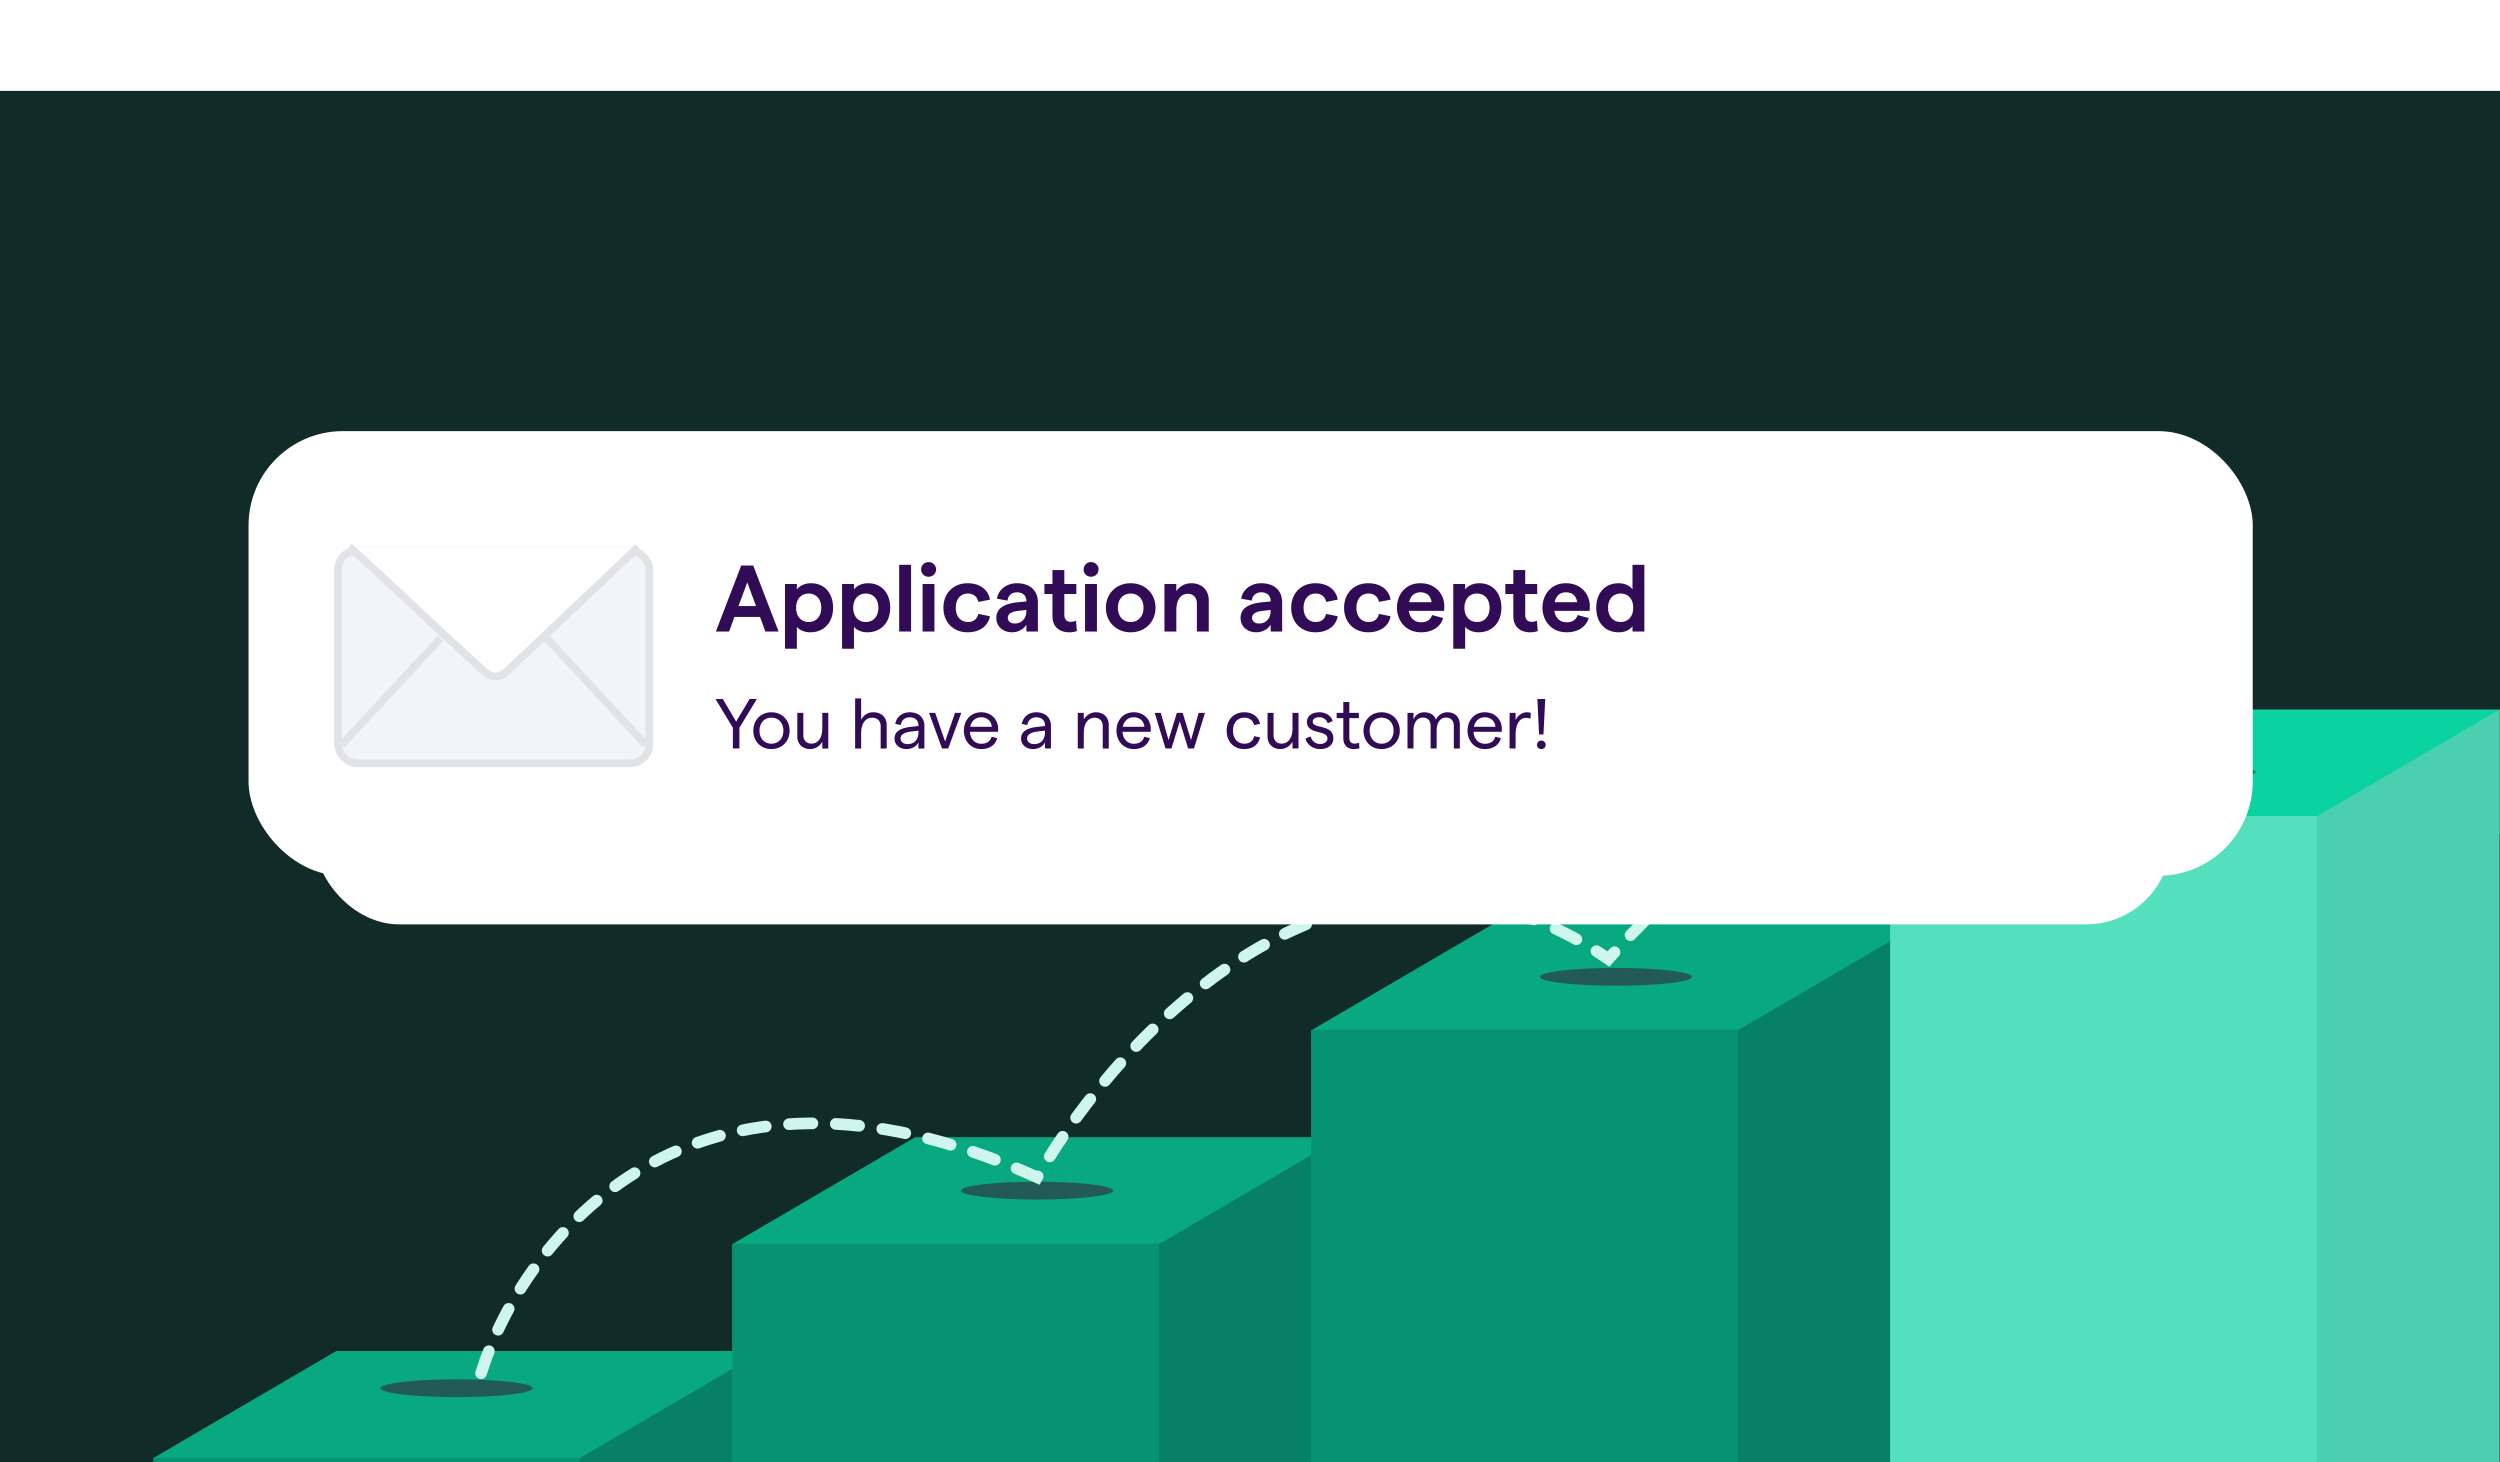
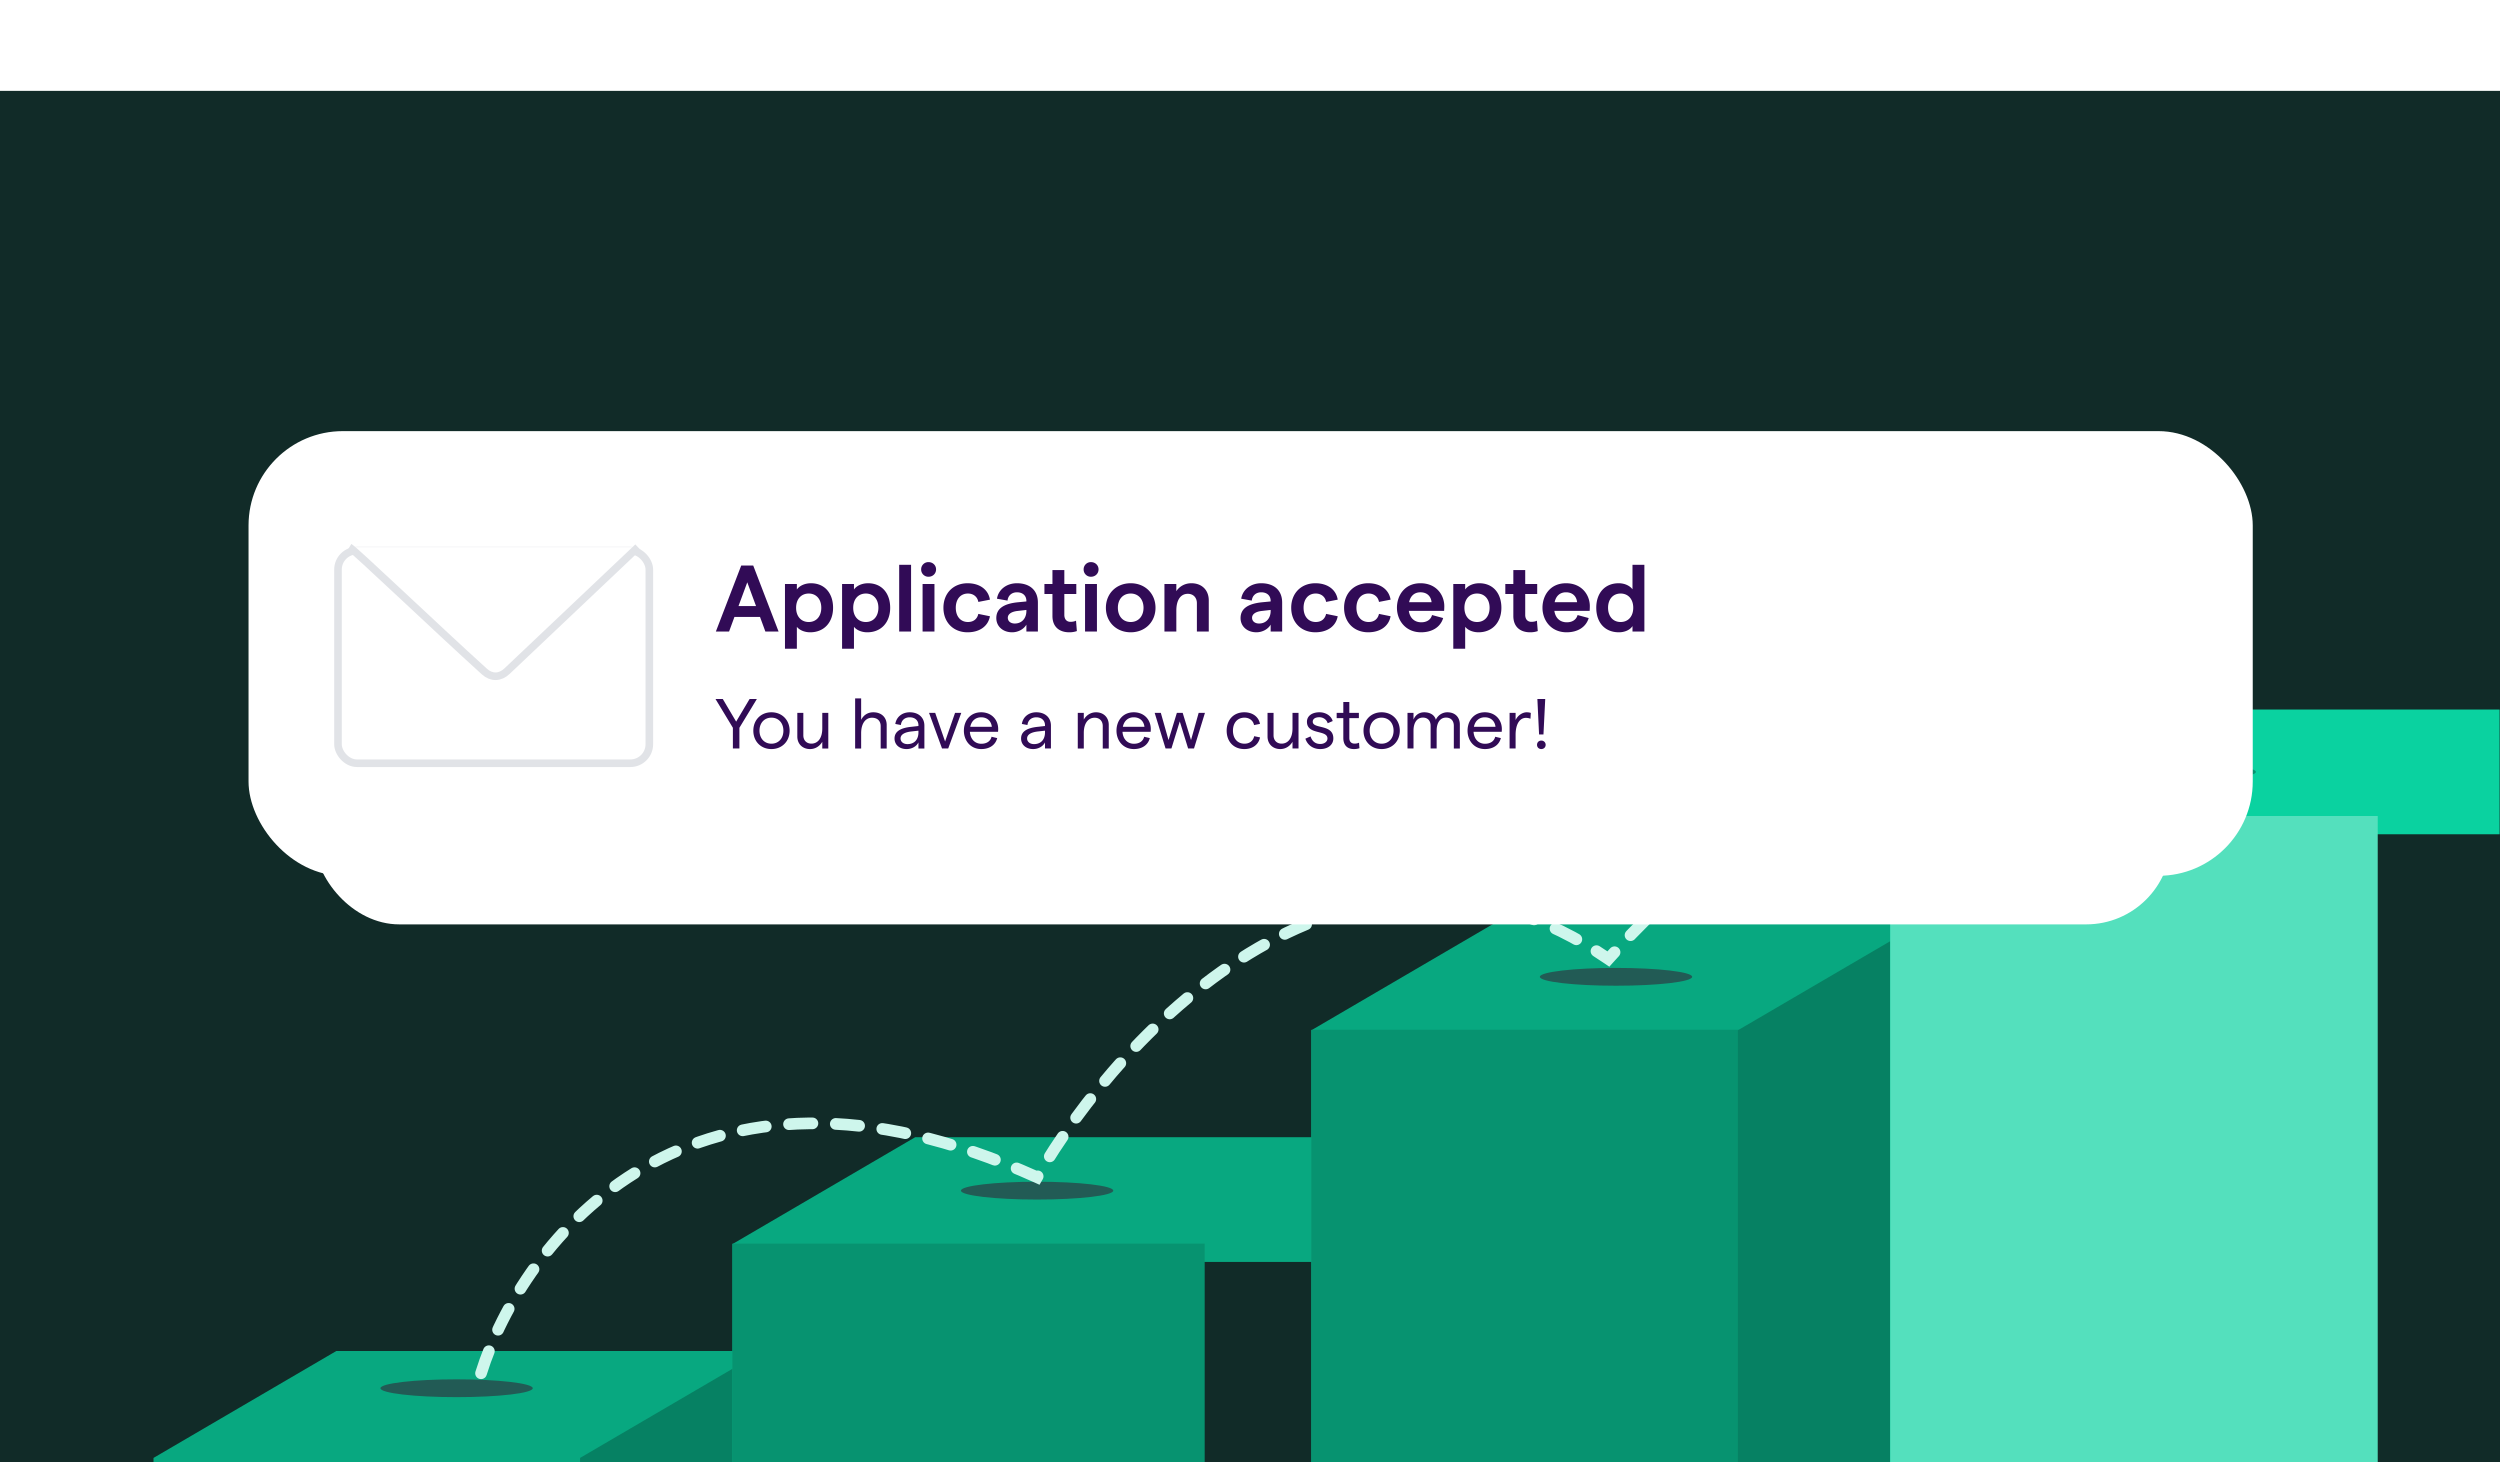
<svg xmlns="http://www.w3.org/2000/svg" width="342" height="200" fill="none">
  <g clip-path="url(#a)">
    <path fill="#112B28" d="M0 0h342v200H0z" />
    <g filter="url(#b)">
      <rect width="404" height="85.546" x="-32" y="-92.773" fill="#fff" rx="18.144" />
    </g>
    <path fill="#08A880" fill-rule="evenodd" d="M46.009 184.817 21 199.442v165.75l25.009-14.625V201.879h58.354v-17.062H46.009Z" clip-rule="evenodd" />
    <path fill="#225B55" d="M62.463 191.13c5.755 0 10.42-.546 10.42-1.219s-4.665-1.219-10.42-1.219-10.42.546-10.42 1.219 4.665 1.219 10.42 1.219Z" />
-     <path fill="#079370" d="M79.354 199.442H21v165.75h58.354v-165.75Z" />
    <path fill="#068163" d="m79.354 199.442 25.009-14.625v165.75l-25.01 14.625v-165.75Z" />
    <path fill="#08A880" fill-rule="evenodd" d="m125.203 155.567-25.009 14.625v165.75l25.009-14.625V172.629h58.354v-17.062h-58.354Z" clip-rule="evenodd" />
    <path fill="#079370" d="M164.8 170.125h-64.606v165.75H164.8v-165.75Z" />
-     <path fill="#068163" d="m158.548 170.192 25.009-14.625v165.75l-25.009 14.625v-165.75Z" />
+     <path fill="#068163" d="m158.548 170.192 25.009-14.625l-25.009 14.625v-165.75Z" />
    <path fill="#08A880" fill-rule="evenodd" d="m204.398 126.317-25.009 14.625v165.75l25.009-14.625V143.379h58.353v-17.062h-58.353Z" clip-rule="evenodd" />
    <path fill="#079370" d="M252.331 140.875h-72.942v165.75h72.942v-165.75Z" />
    <path fill="#068163" d="m237.742 140.942 25.009-14.625v165.75l-25.009 14.625v-165.75Z" />
    <path fill="#0AD2A0" fill-rule="evenodd" d="m283.592 97.067-25.009 14.625v165.75l25.009-14.625V114.129h58.354V97.067h-58.354Z" clip-rule="evenodd" />
    <path fill="#54E0BD" d="M325.273 111.625h-66.69v165.75h66.69v-165.75Z" />
-     <path fill="#4BD0AF" d="m316.937 111.692 25.009-14.625v165.75l-25.009 14.625v-165.75Z" />
    <path fill="#225B55" d="M221.07 134.848c5.755 0 10.42-.546 10.42-1.219s-4.665-1.219-10.42-1.219-10.42.546-10.42 1.219 4.665 1.219 10.42 1.219Z" />
    <path fill="#079370" d="M298.18 106.817c5.755 0 10.421-.546 10.421-1.219s-4.666-1.219-10.421-1.219c-5.755 0-10.42.546-10.42 1.219s4.665 1.219 10.42 1.219Z" />
    <path fill="#225B55" d="M141.876 164.098c5.755 0 10.42-.546 10.42-1.219s-4.665-1.219-10.42-1.219-10.421.546-10.421 1.219 4.666 1.219 10.421 1.219Z" />
    <path stroke="#CEF6EC" stroke-dasharray="3.2 3.2" stroke-linecap="round" stroke-width="1.6" d="M65.807 187.862c5.558-17.875 28.552-48.263 76.069-26.813 11.462-19.906 43.14-53.746 78.152-29.859 15.978-17.875 53.977-48.262 78.152-26.812" />
    <g filter="url(#c)">
      <rect width="254" height="54.75" x="43" y="59.125" fill="#fff" rx="11.612" />
      <path fill="#fff" d="M50.742 66.867h44.876v39.267H50.742z" />
      <g filter="url(#d)">
        <rect width="39.267" height="27.113" x="53.546" y="72.477" fill="#F3F4F6" rx="2.805" />
        <rect width="38.332" height="26.178" x="54.013" y="72.944" stroke="#E1E3E7" stroke-width=".935" rx="2.337" />
      </g>
      <path stroke="#E1E3E7" stroke-width=".935" d="m79.724 84.63 12.154 13.089M66.635 84.63 54.481 97.719m.935-24.308c.78.473 10.467 9.74 16.634 15.324.863.782 1.916.755 2.77-.054l16.123-15.27" />
      <path fill="#fff" d="M72.05 88.735C65.883 83.15 56.197 73.884 55.416 73.41h35.527L74.82 88.681c-.854.81-1.907.836-2.77.054Z" />
      <path stroke="#E1E3E7" stroke-width=".935" d="M55.416 73.411c.78.473 10.467 9.74 16.634 15.324.863.782 1.916.755 2.77-.054l16.123-15.27" />
      <path fill="#310B56" d="m104.404 78.439-1.08 2.926h2.16l-1.08-2.926Zm-3.867 6.061 3.124-8.129h1.475l3.124 8.129h-1.626l-.662-1.8h-3.147l-.662 1.8h-1.626Zm8.509 2.113v-7.966h1.463v.674c.325-.453.964-.766 1.742-.766 1.684 0 2.717 1.23 2.717 3.019 0 1.788-1.103 3.019-2.822 3.019-.673 0-1.3-.256-1.637-.674v2.694h-1.463Zm2.926-3.286c.929 0 1.545-.697 1.545-1.753 0-1.057-.616-1.754-1.545-1.754-.941 0-1.556.697-1.556 1.754 0 1.056.615 1.753 1.556 1.753Zm4.105 3.286v-7.966h1.463v.674c.325-.453.964-.766 1.742-.766 1.683 0 2.717 1.23 2.717 3.019 0 1.788-1.103 3.019-2.822 3.019-.673 0-1.3-.256-1.637-.674v2.694h-1.463Zm2.926-3.286c.929 0 1.544-.697 1.544-1.753 0-1.057-.615-1.754-1.544-1.754-.941 0-1.556.697-1.556 1.754 0 1.056.615 1.753 1.556 1.753Zm4.104 1.173v-8.221h1.464V84.5h-1.464Zm2.881 0v-5.853h1.463V84.5h-1.463Zm.731-6.747a.885.885 0 0 1-.905-.905c0-.5.383-.895.905-.895.535 0 .929.395.929.895 0 .51-.394.905-.929.905Zm4.808 6.84c-1.753 0-2.972-1.231-2.972-3.02 0-1.787 1.219-3.018 2.972-3.018 1.498 0 2.555.778 2.752 2.02l-1.428.279c-.104-.616-.592-1.034-1.277-1.034-.906 0-1.498.685-1.498 1.754 0 1.068.592 1.753 1.498 1.753.685 0 1.138-.371 1.277-.998l1.428.29c-.22 1.23-1.277 1.974-2.752 1.974Zm7.242-3.855c0-.662-.453-1.069-1.162-1.069-.638 0-1.091.395-1.161 1.022l-1.3-.232c.185-1.161 1.219-1.904 2.461-1.904 1.533 0 2.578.824 2.578 2.38V84.5h-1.416v-.848c-.326.57-1.034.94-1.754.94-1.149 0-1.951-.742-1.951-1.74 0-1.15.871-1.766 2.613-1.952l1.092-.104v-.058Zm-2.288 2.067c0 .406.325.708.859.708.906 0 1.429-.685 1.429-1.544v-.128l-1.115.128c-.778.092-1.173.418-1.173.836Zm8.503 1.637c-.29.104-.604.15-.94.15-1.185 0-2.067-.638-2.067-2.008v-2.706h-.987v-1.23h.987v-1.72h1.463v1.72h1.475v1.23h-1.475v2.567c0 .557.302.859.755.859.22 0 .476-.035.685-.14l.104 1.278Zm1.008.058v-5.853h1.463V84.5h-1.463Zm.731-6.747a.886.886 0 0 1-.906-.905c0-.5.384-.895.906-.895.534 0 .929.395.929.895 0 .51-.395.905-.929.905Zm4.889 6.84c-1.776 0-3.054-1.277-3.054-3.02 0-1.741 1.278-3.018 3.054-3.018 1.777 0 3.054 1.277 3.054 3.019 0 1.742-1.277 3.019-3.054 3.019Zm0-1.266c.941 0 1.58-.708 1.58-1.753s-.639-1.754-1.58-1.754c-.952 0-1.579.709-1.579 1.754s.627 1.753 1.579 1.753Zm4.155 1.173v-5.853h1.463v.883c.371-.569 1.033-.975 1.858-.975 1.277 0 2.136.836 2.136 2.113V84.5h-1.463v-3.484c0-.685-.429-1.16-1.115-1.16-.894 0-1.416.766-1.416 2.078V84.5h-1.463Zm13.075-3.762c0-.662-.453-1.069-1.161-1.069-.639 0-1.091.395-1.161 1.022l-1.301-.232c.186-1.161 1.22-1.904 2.462-1.904 1.533 0 2.578.824 2.578 2.38V84.5h-1.417v-.848c-.325.57-1.033.94-1.753.94-1.15 0-1.951-.742-1.951-1.74 0-1.15.871-1.766 2.613-1.952l1.091-.104v-.058Zm-2.287 2.067c0 .406.325.708.859.708.906 0 1.428-.685 1.428-1.544v-.128l-1.114.128c-.779.092-1.173.418-1.173.836Zm7.792 1.788c-1.753 0-2.973-1.231-2.973-3.02 0-1.787 1.22-3.018 2.973-3.018 1.498 0 2.555.778 2.752 2.02l-1.428.279c-.105-.616-.592-1.034-1.277-1.034-.906 0-1.498.685-1.498 1.754 0 1.068.592 1.753 1.498 1.753.685 0 1.138-.371 1.277-.998l1.428.29c-.22 1.23-1.277 1.974-2.752 1.974Zm6.509 0c-1.753 0-2.972-1.231-2.972-3.02 0-1.787 1.219-3.018 2.972-3.018 1.498 0 2.555.778 2.752 2.02l-1.428.279c-.104-.616-.592-1.034-1.277-1.034-.906 0-1.498.685-1.498 1.754 0 1.068.592 1.753 1.498 1.753.685 0 1.138-.371 1.277-.998l1.428.29c-.22 1.23-1.277 1.974-2.752 1.974Zm3.537-3.02c0-1.52.952-3.018 2.891-3.018 1.974 0 2.938 1.463 2.938 2.821a7.5 7.5 0 0 1-.023.58h-4.343c.128.883.697 1.406 1.533 1.406.685 0 1.173-.325 1.323-.894l1.371.371c-.325 1.104-1.347 1.754-2.718 1.754-1.939 0-2.972-1.498-2.972-3.02Zm1.498-.684h2.763c-.069-.697-.522-1.22-1.37-1.22-.72 0-1.231.43-1.393 1.22Zm5.438 5.724v-7.966h1.463v.674c.325-.453.964-.766 1.742-.766 1.684 0 2.717 1.23 2.717 3.019 0 1.788-1.103 3.019-2.822 3.019-.673 0-1.3-.256-1.637-.674v2.694h-1.463Zm2.926-3.286c.929 0 1.545-.697 1.545-1.753 0-1.057-.616-1.754-1.545-1.754-.94 0-1.556.697-1.556 1.754 0 1.056.616 1.753 1.556 1.753Zm7.475 1.115a2.76 2.76 0 0 1-.941.15c-1.184 0-2.067-.638-2.067-2.008v-2.706h-.987v-1.23h.987v-1.72h1.463v1.72h1.475v1.23h-1.475v2.567c0 .557.302.859.755.859.221 0 .476-.035.685-.14l.105 1.278Zm.58-2.868c0-1.522.952-3.02 2.891-3.02 1.974 0 2.938 1.464 2.938 2.822 0 .21-.011.465-.023.58h-4.343c.128.883.697 1.406 1.533 1.406.685 0 1.173-.325 1.324-.894l1.37.371c-.325 1.104-1.347 1.754-2.717 1.754-1.94 0-2.973-1.498-2.973-3.02Zm1.498-.685h2.764c-.07-.697-.523-1.22-1.371-1.22-.72 0-1.23.43-1.393 1.22Zm7.911 3.704c-1.753 0-2.786-1.231-2.786-3.02 0-1.787 1.033-3.018 2.763-3.018.732 0 1.359.301 1.696.743v-3.02h1.463V84.5h-1.463v-.674c-.291.465-.941.767-1.673.767Zm.209-1.266c.941 0 1.556-.697 1.556-1.753 0-1.057-.615-1.754-1.556-1.754-.929 0-1.544.697-1.544 1.754 0 1.056.615 1.753 1.544 1.753ZM102.633 98.5v-2.552l-2.142-3.544h.897l1.646 2.787 1.655-2.787h.897l-2.151 3.544V98.5h-.802Zm4.747.07c-1.306 0-2.229-.95-2.229-2.265 0-1.315.923-2.264 2.229-2.264 1.298 0 2.238.95 2.238 2.264 0 1.315-.94 2.265-2.238 2.265Zm0-.662c.88 0 1.472-.662 1.472-1.603 0-.94-.592-1.602-1.472-1.602-.879 0-1.472.662-1.472 1.602 0 .94.593 1.603 1.472 1.603Zm7-3.797V98.5h-.74v-.827c-.305.522-.836.897-1.507.897-.914 0-1.567-.619-1.567-1.55v-2.91h.74v2.77c0 .592.374 1.02.993 1.02.818 0 1.341-.706 1.341-1.865v-1.924h.74Zm3.304 4.389v-6.166h.741v2.639c.322-.627.853-.932 1.498-.932.992 0 1.646.618 1.646 1.568V98.5h-.741v-2.752c0-.645-.4-1.037-1.071-1.037-.81 0-1.332.732-1.332 1.908V98.5h-.741Zm7.795-2.857c0-.6-.427-.984-1.071-.984-.601 0-1.028.357-1.089.95l-.688-.131c.131-.871.854-1.437 1.777-1.437 1.062 0 1.802.627 1.802 1.646V98.5h-.731v-.749c-.253.505-.827.819-1.463.819-.88 0-1.481-.54-1.481-1.298 0-.845.688-1.306 2.09-1.446l.854-.095v-.088Zm-2.204 1.62c0 .41.349.697.854.697.853 0 1.35-.566 1.35-1.446v-.209l-.854.096c-.888.096-1.35.4-1.35.862Zm5.109 1.237-1.602-4.39h.757l1.22 3.528 1.228-3.527h.766l-1.611 4.389h-.758Zm2.69-2.195c0-1.245.801-2.264 2.125-2.264 1.298 0 2.099.932 2.099 2.064 0 .105-.009.261-.018.34h-3.466c.052.888.61 1.472 1.402 1.472.671 0 1.132-.314 1.263-.863l.697.166c-.218.853-.949 1.35-1.96 1.35-1.315 0-2.142-1.02-2.142-2.265Zm.784-.479h2.656c-.07-.67-.54-1.167-1.315-1.167-.688 0-1.193.436-1.341 1.167Zm9.202-.183c0-.6-.427-.984-1.071-.984-.601 0-1.028.357-1.089.95l-.688-.131c.131-.871.854-1.437 1.777-1.437 1.062 0 1.803.627 1.803 1.646V98.5h-.732v-.749c-.252.505-.827.819-1.463.819-.88 0-1.481-.54-1.481-1.298 0-.845.688-1.306 2.091-1.446l.853-.095v-.088Zm-2.203 1.62c0 .41.348.697.853.697.854 0 1.35-.566 1.35-1.446v-.209l-.853.096c-.889.096-1.35.4-1.35.862Zm6.239 1.237v-4.39h.74v.828c.305-.523.836-.897 1.507-.897.914 0 1.568.618 1.568 1.55V98.5h-.741v-2.77c0-.592-.374-1.019-.993-1.019-.818 0-1.341.706-1.341 1.864V98.5h-.74Zm4.765-2.195c0-1.245.802-2.264 2.125-2.264 1.298 0 2.099.932 2.099 2.064 0 .105-.008.261-.017.34h-3.466c.052.888.609 1.472 1.402 1.472.67 0 1.132-.314 1.263-.863l.696.166c-.217.853-.949 1.35-1.959 1.35-1.315 0-2.143-1.02-2.143-2.265Zm.784-.479h2.656c-.069-.67-.539-1.167-1.315-1.167-.688 0-1.193.436-1.341 1.167Zm5.258 2.674-1.341-4.39h.758l.949 3.354 1.028-3.353h.714l1.027 3.353.941-3.353h.775l-1.35 4.389h-.723l-1.027-3.336-1.028 3.336h-.723Zm9.701.07c-1.306 0-2.177-.906-2.177-2.265 0-1.358.871-2.264 2.177-2.264 1.019 0 1.768.557 1.925 1.428l-.732.148c-.096-.531-.557-.914-1.175-.914-.863 0-1.42.636-1.42 1.602 0 .967.557 1.603 1.42 1.603.618 0 1.071-.34 1.193-.923l.723.148c-.192.905-.924 1.437-1.934 1.437Zm6.67-4.46v4.39h-.74v-.827c-.305.522-.837.897-1.507.897-.915 0-1.568-.619-1.568-1.55v-2.91h.741v2.77c0 .592.374 1.02.992 1.02.819 0 1.342-.706 1.342-1.865v-1.924h.74Zm2.675 4.46c-1.062 0-1.637-.662-1.829-1.28l.636-.28c.165.515.514.933 1.193.933.54 0 .888-.314.888-.671 0-1.124-2.525-.4-2.525-2.064 0-.697.601-1.167 1.541-1.167.775 0 1.446.435 1.629 1.08l-.619.27c-.121-.453-.557-.74-1.027-.74-.497 0-.81.2-.81.548 0 .94 2.543.253 2.534 2.064 0 .767-.644 1.307-1.611 1.307Zm4.826-.105a2.034 2.034 0 0 1-.688.105c-.749 0-1.298-.418-1.298-1.385v-2.421h-.819v-.653h.819v-1.333h.74v1.333h1.176v.653h-1.176v2.447c0 .462.261.688.645.688.174 0 .374-.026.548-.113l.053.68Zm2.73.105c-1.307 0-2.23-.95-2.23-2.265 0-1.315.923-2.264 2.23-2.264 1.297 0 2.238.95 2.238 2.264 0 1.315-.941 2.265-2.238 2.265Zm0-.662c.879 0 1.472-.662 1.472-1.603 0-.94-.593-1.602-1.472-1.602-.88 0-1.472.662-1.472 1.602 0 .94.592 1.603 1.472 1.603Zm3.185.592v-4.39h.741v.828c.217-.523.653-.897 1.323-.897.715 0 1.272.33 1.429.923a1.548 1.548 0 0 1 1.419-.923c.941 0 1.533.592 1.533 1.515V98.5h-.74v-2.796c0-.6-.34-1.01-.958-1.01-.749 0-1.158.67-1.158 1.603V98.5h-.741v-2.796c0-.6-.339-1.01-.949-1.01-.749 0-1.158.67-1.158 1.603V98.5h-.741Zm7.394-2.195c0-1.245.801-2.264 2.125-2.264 1.297 0 2.099.932 2.099 2.064 0 .105-.009.261-.018.34h-3.466c.052.888.61 1.472 1.402 1.472.671 0 1.132-.314 1.263-.863l.697.166c-.218.853-.95 1.35-1.96 1.35-1.315 0-2.142-1.02-2.142-2.265Zm.784-.479h2.656c-.07-.67-.54-1.167-1.315-1.167-.688 0-1.193.436-1.341 1.167Zm6.962-.992a1.524 1.524 0 0 0-.566-.105c-.697 0-1.263.67-1.263 2.099V98.5h-.74v-4.39h.74V95c.253-.557.827-.958 1.367-.958.183 0 .357.026.505.078l-.043.715Zm1.061 1.942-.209-4.372h.967l-.218 4.372h-.54Zm.279 1.794c-.314 0-.532-.218-.532-.523a.51.51 0 0 1 .532-.522.52.52 0 0 1 .531.522.515.515 0 0 1-.531.523Z" />
    </g>
    <g filter="url(#e)">
      <rect width="274.176" height="60.833" x="34" y="45" fill="#fff" rx="12.902" />
-       <path fill="#fff" d="M42.602 53.602h49.862v43.63H42.602z" />
      <g filter="url(#f)">
-         <rect width="43.63" height="30.125" x="45.718" y="59.835" fill="#F3F4F6" rx="3.116" />
        <rect width="42.591" height="29.087" x="46.237" y="60.354" stroke="#E1E3E7" stroke-width="1.039" rx="2.597" />
      </g>
-       <path stroke="#E1E3E7" stroke-width="1.039" d="m74.805 73.338 13.504 14.544M60.261 73.338 46.758 87.882m1.037-27.008c.868.525 11.63 10.82 18.482 17.026.96.868 2.13.839 3.08-.06L87.27 60.874" />
      <path fill="#fff" d="M66.277 77.9c-6.852-6.205-17.614-16.501-18.482-17.026H87.27L69.356 77.84c-.949.899-2.12.928-3.079.06Z" />
      <path stroke="#E1E3E7" stroke-width="1.039" d="M47.795 60.874c.868.525 11.63 10.82 18.482 17.026.96.868 2.13.839 3.08-.06L87.27 60.874" />
      <path fill="#310B56" d="m102.227 65.681-1.2 3.252h2.4l-1.2-3.252Zm-4.297 6.735 3.471-9.031h1.639l3.471 9.031h-1.807l-.735-2h-3.497l-.735 2H97.93Zm9.454 2.349v-8.851h1.626v.748c.361-.503 1.071-.852 1.935-.852 1.871 0 3.019 1.368 3.019 3.355 0 1.987-1.225 3.355-3.135 3.355-.748 0-1.445-.284-1.819-.749v2.994h-1.626Zm3.252-3.652c1.032 0 1.716-.774 1.716-1.948s-.684-1.948-1.716-1.948c-1.045 0-1.729.774-1.729 1.948s.684 1.948 1.729 1.948Zm4.56 3.652v-8.851h1.626v.748c.361-.503 1.071-.852 1.935-.852 1.871 0 3.019 1.368 3.019 3.355 0 1.987-1.225 3.355-3.135 3.355-.748 0-1.445-.284-1.819-.749v2.994h-1.626Zm3.252-3.652c1.032 0 1.716-.774 1.716-1.948s-.684-1.948-1.716-1.948c-1.045 0-1.729.774-1.729 1.948s.684 1.948 1.729 1.948Zm4.56 1.303v-9.134h1.626v9.134h-1.626Zm3.201 0v-6.502h1.625v6.502h-1.625Zm.813-7.496a.984.984 0 0 1-1.007-1.006.981.981 0 0 1 1.007-.994c.593 0 1.032.439 1.032.994 0 .567-.439 1.006-1.032 1.006Zm5.342 7.6c-1.949 0-3.303-1.368-3.303-3.355 0-1.987 1.354-3.355 3.303-3.355 1.664 0 2.838.865 3.058 2.245l-1.587.31c-.117-.684-.658-1.148-1.42-1.148-1.006 0-1.664.761-1.664 1.948 0 1.187.658 1.948 1.664 1.948.762 0 1.265-.413 1.42-1.11l1.587.323c-.246 1.368-1.42 2.194-3.058 2.194Zm8.046-4.284c0-.735-.504-1.187-1.291-1.187-.709 0-1.213.439-1.29 1.135l-1.445-.258c.206-1.29 1.355-2.116 2.735-2.116 1.703 0 2.865.916 2.865 2.645v3.961h-1.574v-.941c-.362.632-1.149 1.045-1.949 1.045-1.277 0-2.167-.826-2.167-1.936 0-1.277.967-1.96 2.903-2.167l1.213-.116v-.065Zm-2.542 2.297c0 .451.361.787.955.787 1.006 0 1.587-.761 1.587-1.716v-.142l-1.239.142c-.865.103-1.303.464-1.303.929Zm9.448 1.819a3.062 3.062 0 0 1-1.045.168c-1.316 0-2.297-.71-2.297-2.233v-3.006h-1.097v-1.367h1.097v-1.91h1.626v1.91h1.638v1.367H145.6v2.852c0 .619.335.955.839.955.245 0 .529-.04.761-.155l.116 1.419Zm1.119.064v-6.502h1.626v6.502h-1.626Zm.813-7.496a.983.983 0 0 1-1.006-1.006.98.98 0 0 1 1.006-.994c.593 0 1.032.439 1.032.994 0 .567-.439 1.006-1.032 1.006Zm5.432 7.6c-1.974 0-3.393-1.42-3.393-3.355s1.419-3.355 3.393-3.355c1.974 0 3.394 1.42 3.394 3.355s-1.42 3.355-3.394 3.355Zm0-1.407c1.046 0 1.755-.787 1.755-1.948s-.709-1.948-1.755-1.948c-1.058 0-1.754.787-1.754 1.948s.696 1.948 1.754 1.948Zm4.616 1.303v-6.502h1.626v.98c.413-.632 1.148-1.084 2.064-1.084 1.42 0 2.374.93 2.374 2.349v4.257h-1.625v-3.87c0-.762-.478-1.29-1.239-1.29-.993 0-1.574.851-1.574 2.309v2.851h-1.626Zm14.529-4.18c0-.735-.503-1.187-1.29-1.187-.71 0-1.213.439-1.291 1.135l-1.445-.258c.207-1.29 1.355-2.116 2.736-2.116 1.703 0 2.864.916 2.864 2.645v3.961h-1.574v-.941c-.362.632-1.149 1.045-1.949 1.045-1.277 0-2.167-.826-2.167-1.936 0-1.277.968-1.96 2.903-2.167l1.213-.116v-.065Zm-2.542 2.297c0 .451.361.787.955.787 1.006 0 1.587-.761 1.587-1.716v-.142l-1.239.142c-.864.103-1.303.464-1.303.929Zm8.658 1.987c-1.948 0-3.303-1.368-3.303-3.355 0-1.987 1.355-3.355 3.303-3.355 1.665 0 2.839.865 3.058 2.245l-1.587.31c-.116-.684-.658-1.148-1.419-1.148-1.006 0-1.664.761-1.664 1.948 0 1.187.658 1.948 1.664 1.948.761 0 1.264-.413 1.419-1.11l1.587.323c-.245 1.368-1.419 2.194-3.058 2.194Zm7.233 0c-1.949 0-3.303-1.368-3.303-3.355 0-1.987 1.354-3.355 3.303-3.355 1.664 0 2.838.865 3.058 2.245l-1.587.31c-.117-.684-.658-1.148-1.42-1.148-1.006 0-1.664.761-1.664 1.948 0 1.187.658 1.948 1.664 1.948.762 0 1.265-.413 1.42-1.11l1.587.323c-.246 1.368-1.42 2.194-3.058 2.194Zm3.929-3.355c0-1.69 1.058-3.355 3.213-3.355 2.193 0 3.264 1.626 3.264 3.136 0 .232-.013.516-.026.645h-4.825c.142.98.774 1.561 1.703 1.561.761 0 1.303-.361 1.471-.993l1.522.412c-.361 1.226-1.496 1.949-3.019 1.949-2.155 0-3.303-1.665-3.303-3.355Zm1.665-.761h3.07c-.077-.774-.58-1.355-1.522-1.355-.8 0-1.368.477-1.548 1.355Zm6.042 6.36v-8.85h1.626v.748c.361-.503 1.07-.852 1.935-.852 1.871 0 3.019 1.368 3.019 3.355 0 1.987-1.226 3.355-3.135 3.355-.749 0-1.445-.284-1.819-.749v2.994h-1.626Zm3.251-3.65c1.032 0 1.716-.775 1.716-1.949s-.684-1.948-1.716-1.948c-1.045 0-1.729.774-1.729 1.948s.684 1.948 1.729 1.948Zm8.305 1.238a3.058 3.058 0 0 1-1.045.168c-1.316 0-2.296-.71-2.296-2.233v-3.006h-1.097v-1.367h1.097v-1.91h1.625v1.91h1.639v1.367h-1.639v2.852c0 .619.336.955.839.955.245 0 .529-.04.761-.155l.116 1.419Zm.645-3.187c0-1.69 1.058-3.355 3.213-3.355 2.193 0 3.264 1.626 3.264 3.136 0 .232-.013.516-.026.645h-4.825c.142.98.774 1.561 1.703 1.561.761 0 1.303-.361 1.471-.993l1.522.412c-.361 1.226-1.496 1.949-3.019 1.949-2.155 0-3.303-1.665-3.303-3.355Zm1.665-.761h3.07c-.077-.774-.58-1.355-1.522-1.355-.8 0-1.368.477-1.548 1.355Zm8.79 4.116c-1.948 0-3.097-1.368-3.097-3.355 0-1.987 1.149-3.355 3.071-3.355.813 0 1.51.336 1.884.826v-3.354h1.626v9.134h-1.626v-.748c-.323.516-1.045.852-1.858.852Zm.232-1.407c1.045 0 1.729-.774 1.729-1.948s-.684-1.948-1.729-1.948c-1.032 0-1.716.774-1.716 1.948s.684 1.948 1.716 1.948ZM100.259 88.416v-2.835l-2.38-3.938h.997l1.829 3.096 1.838-3.096h.997l-2.39 3.938v2.835h-.891Zm5.274.078c-1.451 0-2.477-1.055-2.477-2.516s1.026-2.516 2.477-2.516c1.442 0 2.487 1.055 2.487 2.516s-1.045 2.516-2.487 2.516Zm0-.736c.978 0 1.636-.735 1.636-1.78s-.658-1.78-1.636-1.78c-.977 0-1.635.735-1.635 1.78s.658 1.78 1.635 1.78Zm7.778-4.219v4.877h-.822v-.919c-.339.58-.929.997-1.674.997-1.016 0-1.742-.687-1.742-1.723V83.54h.823v3.078c0 .658.416 1.132 1.103 1.132.909 0 1.49-.784 1.49-2.071V83.54h.822Zm3.672 4.877v-6.85h.822v2.931c.358-.696.949-1.035 1.665-1.035 1.103 0 1.829.687 1.829 1.742v3.212h-.823V85.36c0-.716-.445-1.152-1.19-1.152-.9 0-1.481.813-1.481 2.12v2.09h-.822Zm8.66-3.173c0-.668-.474-1.094-1.19-1.094-.668 0-1.142.397-1.21 1.055l-.764-.145c.145-.968.948-1.597 1.974-1.597 1.181 0 2.003.697 2.003 1.829v3.125h-.813v-.832c-.28.561-.919.91-1.625.91-.978 0-1.646-.6-1.646-1.442 0-.939.765-1.452 2.323-1.606l.948-.107v-.096Zm-2.448 1.8c0 .454.387.773.948.773.949 0 1.5-.629 1.5-1.606v-.232l-.948.106c-.987.107-1.5.445-1.5.958Zm5.676 1.373-1.78-4.877h.842l1.355 3.92 1.364-3.92h.852l-1.791 4.877h-.842Zm2.989-2.438c0-1.384.89-2.516 2.361-2.516 1.442 0 2.332 1.035 2.332 2.293 0 .116-.01.29-.019.378h-3.852c.058.987.678 1.635 1.558 1.635.745 0 1.258-.348 1.403-.958l.775.184c-.242.948-1.055 1.5-2.178 1.5-1.461 0-2.38-1.132-2.38-2.516Zm.871-.532h2.951c-.077-.745-.6-1.297-1.461-1.297-.764 0-1.326.484-1.49 1.297Zm10.225-.203c0-.668-.475-1.094-1.191-1.094-.667 0-1.141.397-1.209 1.055l-.765-.145c.145-.968.949-1.597 1.974-1.597 1.181 0 2.003.697 2.003 1.829v3.125h-.812v-.832c-.281.561-.92.91-1.626.91-.977 0-1.645-.6-1.645-1.442 0-.939.764-1.452 2.322-1.606l.949-.107v-.096Zm-2.449 1.8c0 .454.387.773.949.773.948 0 1.5-.629 1.5-1.606v-.232l-.949.106c-.987.107-1.5.445-1.5.958Zm6.933 1.373V83.54h.823v.92c.338-.581.929-.997 1.674-.997 1.016 0 1.741.687 1.741 1.722v3.232h-.822V85.34c0-.658-.416-1.132-1.103-1.132-.91 0-1.49.784-1.49 2.07v2.14h-.823Zm5.295-2.438c0-1.384.89-2.516 2.361-2.516 1.442 0 2.332 1.035 2.332 2.293 0 .116-.01.29-.019.378h-3.852c.058.987.678 1.635 1.558 1.635.745 0 1.258-.348 1.404-.958l.774.184c-.242.948-1.055 1.5-2.178 1.5-1.461 0-2.38-1.132-2.38-2.516Zm.871-.532h2.951c-.077-.745-.6-1.297-1.461-1.297-.764 0-1.326.484-1.49 1.297Zm5.842 2.97-1.49-4.877h.842l1.054 3.726 1.142-3.726h.794l1.142 3.726 1.045-3.726h.861l-1.5 4.877h-.803l-1.142-3.706-1.142 3.706h-.803Zm10.779.078c-1.452 0-2.419-1.007-2.419-2.516 0-1.51.967-2.516 2.419-2.516 1.132 0 1.964.62 2.138 1.587l-.812.164c-.107-.59-.62-1.016-1.307-1.016-.958 0-1.577.707-1.577 1.78 0 1.075.619 1.781 1.577 1.781.687 0 1.19-.377 1.326-1.025l.803.164c-.213 1.007-1.026 1.597-2.148 1.597Zm7.411-4.955v4.877h-.823v-.919c-.339.58-.929.997-1.674.997-1.016 0-1.742-.687-1.742-1.723V83.54h.823v3.078c0 .658.416 1.132 1.103 1.132.909 0 1.49-.784 1.49-2.071V83.54h.823Zm2.972 4.955c-1.181 0-1.819-.736-2.032-1.423l.706-.31c.184.572.571 1.036 1.326 1.036.6 0 .987-.348.987-.745 0-1.248-2.806-.445-2.806-2.293 0-.775.668-1.297 1.713-1.297.861 0 1.606.484 1.809 1.2l-.687.3c-.135-.503-.619-.823-1.142-.823-.551 0-.9.223-.9.61 0 1.045 2.826.28 2.816 2.293 0 .852-.716 1.452-1.79 1.452Zm5.362-.116a2.256 2.256 0 0 1-.765.116c-.832 0-1.442-.465-1.442-1.539v-2.69h-.909v-.726h.909v-1.48h.823v1.48h1.306v.726h-1.306v2.72c0 .512.29.764.716.764.194 0 .416-.03.61-.126l.058.755Zm3.033.116c-1.451 0-2.477-1.055-2.477-2.516s1.026-2.516 2.477-2.516c1.442 0 2.487 1.055 2.487 2.516s-1.045 2.516-2.487 2.516Zm0-.736c.978 0 1.636-.735 1.636-1.78s-.658-1.78-1.636-1.78c-.977 0-1.635.735-1.635 1.78s.658 1.78 1.635 1.78Zm3.54.658V83.54h.822v.92c.242-.581.726-.997 1.471-.997.794 0 1.413.368 1.587 1.026a1.723 1.723 0 0 1 1.578-1.026c1.045 0 1.703.658 1.703 1.684v3.27h-.823V85.31c0-.668-.377-1.122-1.064-1.122-.832 0-1.287.745-1.287 1.78v2.448h-.823V85.31c0-.668-.377-1.122-1.055-1.122-.832 0-1.287.745-1.287 1.78v2.448h-.822Zm8.215-2.438c0-1.384.89-2.516 2.361-2.516 1.442 0 2.332 1.035 2.332 2.293 0 .116-.01.29-.019.378h-3.852c.058.987.678 1.635 1.558 1.635.745 0 1.258-.348 1.403-.958l.775.184c-.242.948-1.055 1.5-2.178 1.5-1.461 0-2.38-1.132-2.38-2.516Zm.871-.532h2.951c-.077-.745-.6-1.297-1.461-1.297-.765 0-1.326.484-1.49 1.297Zm7.736-1.103a1.69 1.69 0 0 0-.629-.117c-.775 0-1.404.746-1.404 2.332v1.858h-.822V83.54h.822v.987c.281-.619.92-1.064 1.52-1.064.203 0 .396.029.561.087l-.048.793Zm1.178 2.157-.232-4.857h1.074l-.242 4.857h-.6Zm.31 1.994c-.348 0-.59-.242-.59-.58 0-.33.242-.581.59-.581.329 0 .59.251.59.58 0 .339-.261.58-.59.58Z" />
    </g>
  </g>
  <defs>
    <filter id="b" width="440.288" height="126.37" x="-50.144" y="-100.333" color-interpolation-filters="sRGB" filterUnits="userSpaceOnUse">
      <feFlood flood-opacity="0" result="BackgroundImageFix" />
      <feColorMatrix in="SourceAlpha" result="hardAlpha" values="0 0 0 0 0 0 0 0 0 0 0 0 0 0 0 0 0 0 127 0" />
      <feOffset dy="15.12" />
      <feGaussianBlur stdDeviation="9.072" />
      <feColorMatrix values="0 0 0 0 0 0 0 0 0 0 0 0 0 0 0 0 0 0 0.04 0" />
      <feBlend in2="BackgroundImageFix" result="effect1_dropShadow_42_1068" />
      <feColorMatrix in="SourceAlpha" result="hardAlpha" values="0 0 0 0 0 0 0 0 0 0 0 0 0 0 0 0 0 0 127 0" />
      <feOffset dy="4.536" />
      <feGaussianBlur stdDeviation="6.048" />
      <feColorMatrix values="0 0 0 0 0 0 0 0 0 0 0 0 0 0 0 0 0 0 0.04 0" />
      <feBlend in2="effect1_dropShadow_42_1068" result="effect2_dropShadow_42_1068" />
      <feBlend in="SourceGraphic" in2="effect2_dropShadow_42_1068" result="shape" />
    </filter>
    <filter id="c" width="277.224" height="80.877" x="31.388" y="54.287" color-interpolation-filters="sRGB" filterUnits="userSpaceOnUse">
      <feFlood flood-opacity="0" result="BackgroundImageFix" />
      <feColorMatrix in="SourceAlpha" result="hardAlpha" values="0 0 0 0 0 0 0 0 0 0 0 0 0 0 0 0 0 0 127 0" />
      <feOffset dy="9.677" />
      <feGaussianBlur stdDeviation="5.806" />
      <feColorMatrix values="0 0 0 0 0 0 0 0 0 0 0 0 0 0 0 0 0 0 0.04 0" />
      <feBlend in2="BackgroundImageFix" result="effect1_dropShadow_42_1068" />
      <feColorMatrix in="SourceAlpha" result="hardAlpha" values="0 0 0 0 0 0 0 0 0 0 0 0 0 0 0 0 0 0 127 0" />
      <feOffset dy="2.903" />
      <feGaussianBlur stdDeviation="3.871" />
      <feColorMatrix values="0 0 0 0 0 0 0 0 0 0 0 0 0 0 0 0 0 0 0.04 0" />
      <feBlend in2="effect1_dropShadow_42_1068" result="effect2_dropShadow_42_1068" />
      <feBlend in="SourceGraphic" in2="effect2_dropShadow_42_1068" result="shape" />
    </filter>
    <filter id="d" width="44.621" height="32.467" x="50.869" y="70.692" color-interpolation-filters="sRGB" filterUnits="userSpaceOnUse">
      <feFlood flood-opacity="0" result="BackgroundImageFix" />
      <feColorMatrix in="SourceAlpha" result="hardAlpha" values="0 0 0 0 0 0 0 0 0 0 0 0 0 0 0 0 0 0 127 0" />
      <feOffset dy=".892" />
      <feGaussianBlur stdDeviation="1.339" />
      <feComposite in2="hardAlpha" operator="out" />
      <feColorMatrix values="0 0 0 0 0 0 0 0 0 0 0 0 0 0 0 0 0 0 0.08 0" />
      <feBlend in2="BackgroundImageFix" result="effect1_dropShadow_42_1068" />
      <feBlend in="SourceGraphic" in2="effect1_dropShadow_42_1068" result="shape" />
    </filter>
    <filter id="e" width="299.981" height="89.863" x="21.098" y="39.624" color-interpolation-filters="sRGB" filterUnits="userSpaceOnUse">
      <feFlood flood-opacity="0" result="BackgroundImageFix" />
      <feColorMatrix in="SourceAlpha" result="hardAlpha" values="0 0 0 0 0 0 0 0 0 0 0 0 0 0 0 0 0 0 127 0" />
      <feOffset dy="10.752" />
      <feGaussianBlur stdDeviation="6.451" />
      <feColorMatrix values="0 0 0 0 0 0 0 0 0 0 0 0 0 0 0 0 0 0 0.04 0" />
      <feBlend in2="BackgroundImageFix" result="effect1_dropShadow_42_1068" />
      <feColorMatrix in="SourceAlpha" result="hardAlpha" values="0 0 0 0 0 0 0 0 0 0 0 0 0 0 0 0 0 0 127 0" />
      <feOffset dy="3.226" />
      <feGaussianBlur stdDeviation="4.301" />
      <feColorMatrix values="0 0 0 0 0 0 0 0 0 0 0 0 0 0 0 0 0 0 0.04 0" />
      <feBlend in2="effect1_dropShadow_42_1068" result="effect2_dropShadow_42_1068" />
      <feBlend in="SourceGraphic" in2="effect2_dropShadow_42_1068" result="shape" />
    </filter>
    <filter id="f" width="49.579" height="36.075" x="42.743" y="57.852" color-interpolation-filters="sRGB" filterUnits="userSpaceOnUse">
      <feFlood flood-opacity="0" result="BackgroundImageFix" />
      <feColorMatrix in="SourceAlpha" result="hardAlpha" values="0 0 0 0 0 0 0 0 0 0 0 0 0 0 0 0 0 0 127 0" />
      <feOffset dy=".992" />
      <feGaussianBlur stdDeviation="1.487" />
      <feComposite in2="hardAlpha" operator="out" />
      <feColorMatrix values="0 0 0 0 0 0 0 0 0 0 0 0 0 0 0 0 0 0 0.08 0" />
      <feBlend in2="BackgroundImageFix" result="effect1_dropShadow_42_1068" />
      <feBlend in="SourceGraphic" in2="effect1_dropShadow_42_1068" result="shape" />
    </filter>
    <clipPath id="a">
      <path fill="#fff" d="M0 0h342v200H0z" />
    </clipPath>
  </defs>
</svg>